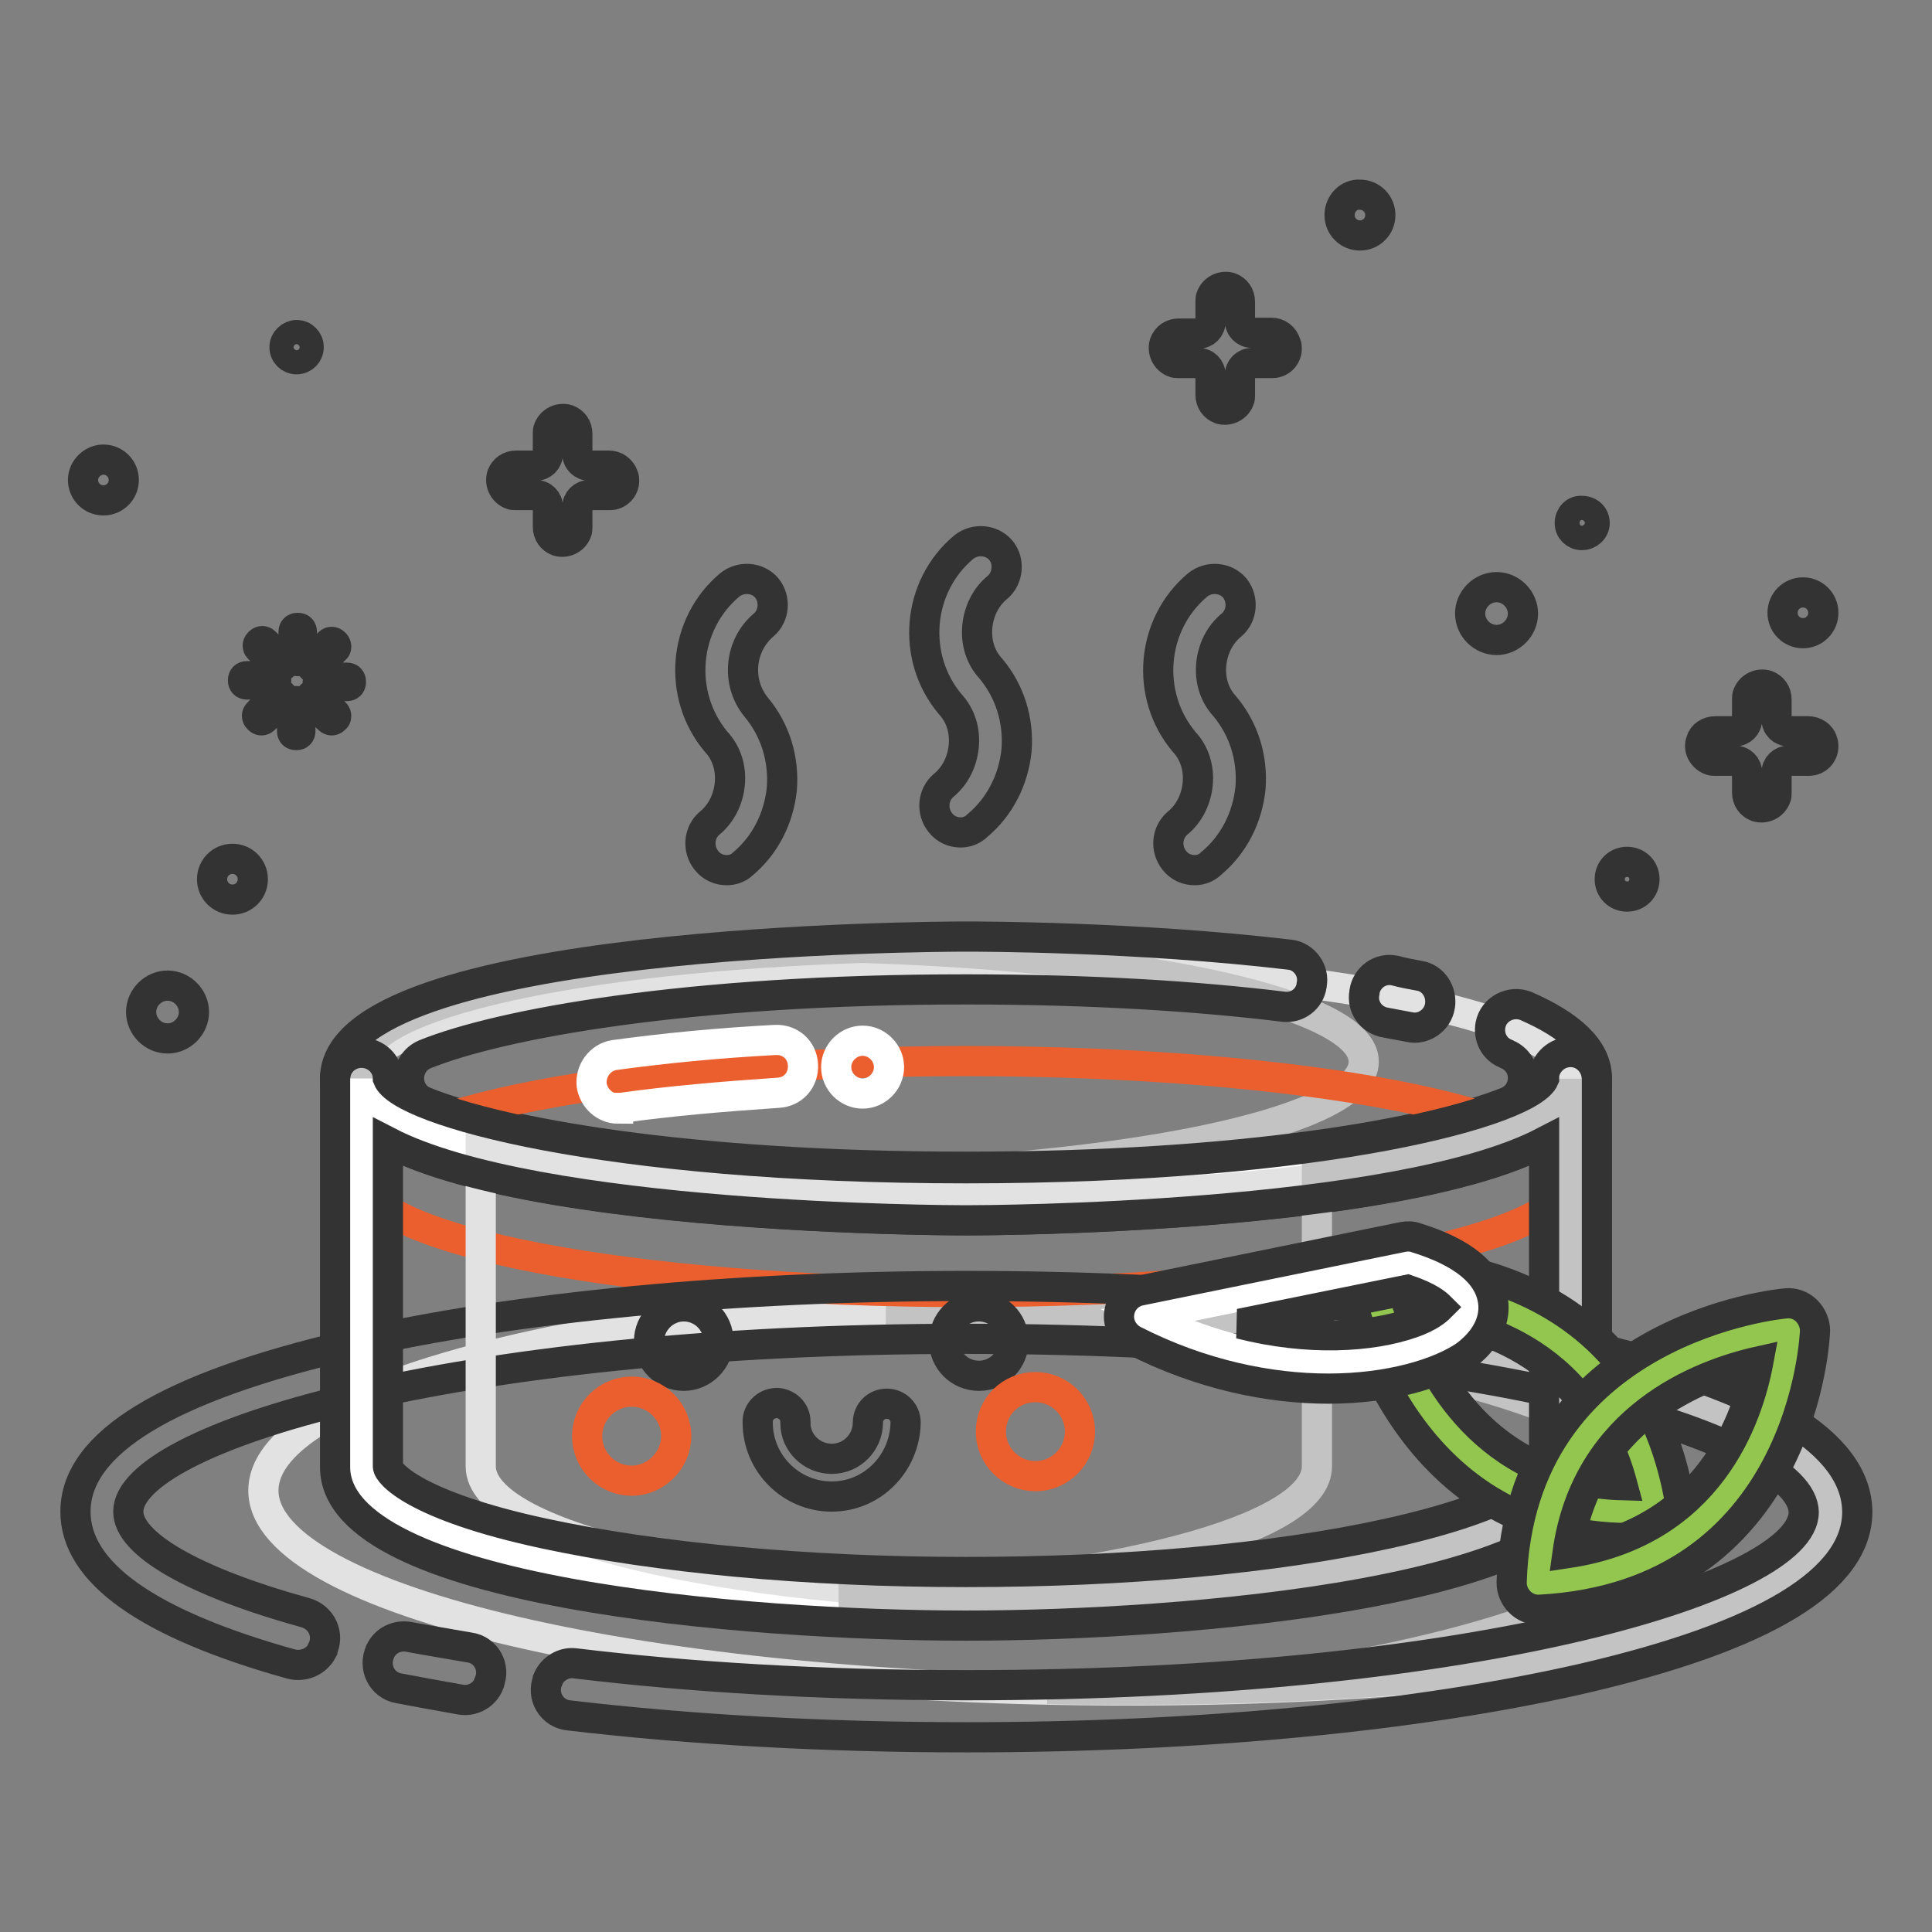
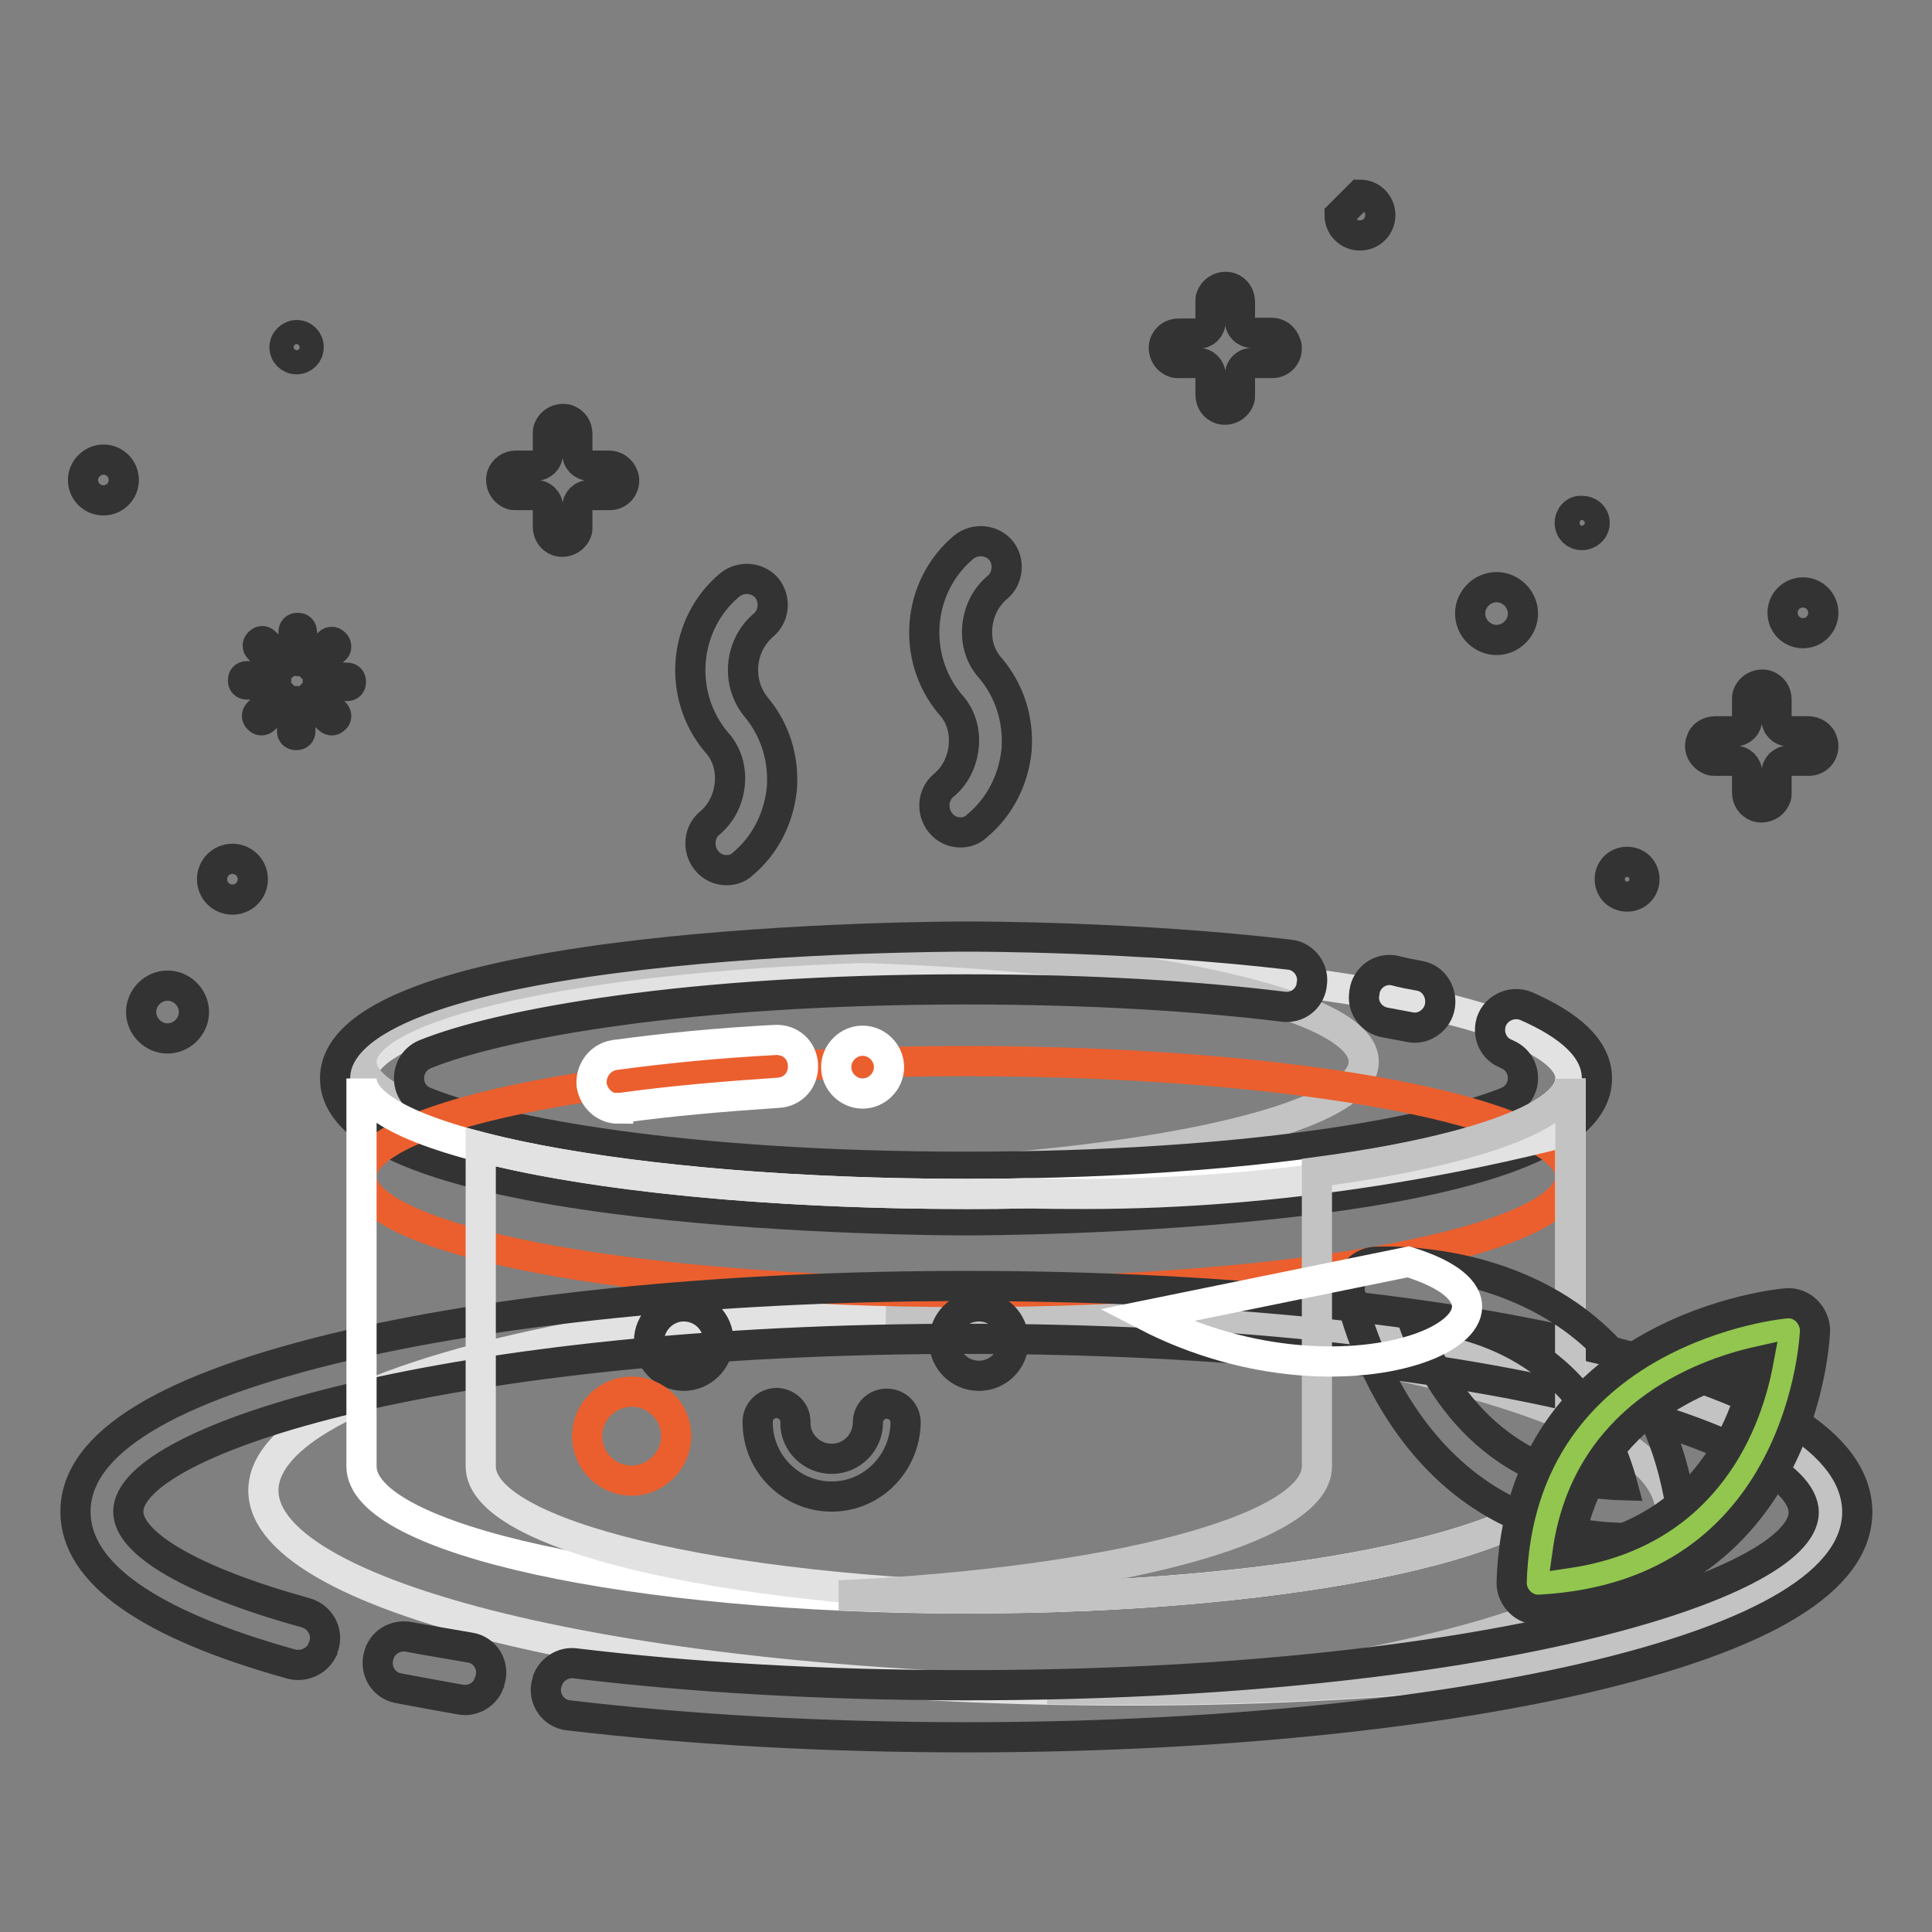
<svg xmlns="http://www.w3.org/2000/svg" version="1.1" x="0px" y="0px" viewBox="0 0 256 256" enable-background="new 0 0 256 256" xml:space="preserve">
  <rect x="0" y="0" width="256" height="256" fill="#808080" stroke="none" />
  <g>
    <path stroke-width="4" fill-opacity="0" stroke="#e3e2e2" d="M128,173.8c-15.7,0-30.6,0.7-44.2,2c-29.6,4.8-48.9,12.7-48.9,21.7c0,14.6,51.3,26.5,114.5,26.5 c15.7,0,30.6-0.7,44.2-2c29.6-4.8,48.9-12.7,48.9-21.7C242.5,185.7,191.2,173.8,128,173.8z" />
    <path stroke-width="4" fill-opacity="0" stroke="#c3c3c3" d="M128,173.8c-3.6,0-7.1,0.1-10.6,0.1c58.3,1.2,103.9,12.5,103.9,26.3c0,9-19.4,16.9-48.9,21.7 c-10.5,1-21.8,1.7-33.6,1.9c3.5,0.1,7,0.1,10.6,0.1c15.7,0,30.6-0.7,44.2-2c29.6-4.8,48.9-12.7,48.9-21.7 C242.5,185.7,191.2,173.8,128,173.8L128,173.8z" />
    <path stroke-width="4" fill-opacity="0" stroke="#e3e2e2" d="M47.9,142.9c0,8.4,35.9,15.3,80.1,15.3c44.2,0,80.1-6.8,80.1-15.3l0,0c0-8.4-35.9-15.3-80.1-15.3 C83.8,127.6,47.9,134.4,47.9,142.9z" />
    <path stroke-width="4" fill-opacity="0" stroke="#c3c3c3" d="M114.3,125.6c-37.7,1.2-66.4,7.5-66.4,15.1c0,7.6,28.7,13.8,66.4,15.1c37.7-1.2,66.4-7.5,66.4-15.1 C180.8,133.1,152.1,126.8,114.3,125.6z" />
    <path stroke-width="4" fill-opacity="0" stroke="#333333" d="M190.8,133.3C190.8,133.2,190.8,133.2,190.8,133.3c0.3-1.9-0.9-3.7-2.7-4c-1.1-0.2-2.2-0.4-3.3-0.7 c-1.9-0.4-3.7,0.9-4,2.8c0,0,0,0.1,0,0.1c-0.4,1.9,0.9,3.7,2.8,4c1.1,0.2,2.1,0.4,3.2,0.6C188.6,136.5,190.5,135.2,190.8,133.3z" />
    <path stroke-width="4" fill-opacity="0" stroke="#333333" d="M197.5,135.8L197.5,135.8c-0.3,1.6,0.5,3.2,2,3.8c0.1,0,0.1,0.1,0.2,0.1c2.8,1.2,2.8,5.1,0,6.3 c-9.9,4-34.5,8.6-71.7,8.6c-37.3,0-61.9-4.6-71.7-8.6c-2.8-1.1-2.8-5.1,0-6.3c9.9-4,34.5-8.6,71.7-8.6c16.6,0,30.7,0.9,42.1,2.3 c1.8,0.2,3.4-1,3.7-2.8c0-0.1,0-0.1,0-0.1c0.4-1.9-1-3.8-2.9-4c-20.4-2.4-41.2-2.4-42.9-2.4c-3.4,0-83.6,0.2-83.6,18.8 c0,18.6,80.2,18.8,83.6,18.8s83.6-0.2,83.6-18.8c0-4-3.7-7.1-9.4-9.6C200.2,132.5,197.9,133.7,197.5,135.8L197.5,135.8z" />
    <path stroke-width="4" fill-opacity="0" stroke="#eb5f2e" d="M47.9,155.9c0,8.4,35.9,15.3,80.1,15.3c44.2,0,80.1-6.8,80.1-15.3c0-8.4-35.9-15.3-80.1-15.3 C83.8,140.6,47.9,147.5,47.9,155.9z" />
    <path stroke-width="4" fill-opacity="0" stroke="#ffffff" d="M81.9,146.9c-1.7,0-3.2-1.3-3.5-3.1c-0.2-1.9,1.1-3.7,3-4c6.6-0.9,13.7-1.6,21.3-2c2-0.1,3.6,1.3,3.7,3.3 c0.1,2-1.3,3.6-3.3,3.7c-7.4,0.5-14.4,1.1-20.8,2H81.9L81.9,146.9z" />
    <path stroke-width="4" fill-opacity="0" stroke="#333333" d="M50.4,218.8C50.4,218.8,50.3,218.9,50.4,218.8c-1,2.1,0.2,4.5,2.4,4.9c2.6,0.5,5.4,1,8.2,1.5 c1.6,0.3,3.2-0.6,3.8-2.1c0,0,0-0.1,0-0.1c0.9-2.1-0.4-4.4-2.6-4.7c-2.8-0.5-5.4-0.9-8-1.4C52.6,216.6,51,217.4,50.4,218.8z" />
    <path stroke-width="4" fill-opacity="0" stroke="#333333" d="M209.7,178.2c-21.9-5.1-50.9-7.8-81.7-7.8c-30.9,0-59.9,2.8-81.7,7.8c-24.1,5.6-36.3,13-36.3,22.1 c0,8.1,9.6,14.9,28.6,20.2c1.6,0.4,3.3-0.3,4.1-1.8c0,0,0-0.1,0-0.1c1-2-0.1-4.3-2.2-4.9c-15.2-4.2-23.5-9.2-23.5-13.4 c0-9.6,42.2-22.9,111-22.9c68.8,0,111,13.4,111,23c0,9.6-42.2,22.9-111,22.9c-19.5,0-36.9-1.1-51.8-2.9c-1.5-0.2-3,0.7-3.6,2.1 c0,0,0,0.1,0,0.1c-0.9,2.1,0.5,4.5,2.8,4.7c16.1,1.9,34,2.9,52.7,2.9c30.9,0,59.9-2.8,81.7-7.8c24.1-5.6,36.3-13,36.3-22.1 C246,191.2,233.8,183.7,209.7,178.2L209.7,178.2z" />
    <path stroke-width="4" fill-opacity="0" stroke="#ffffff" d="M47.9,142.9c0,8.4,35.9,15.3,80.1,15.3s80.1-6.8,80.1-15.3v51.4c0,9.7-35.9,17.5-80.1,17.5 s-80.1-7.8-80.1-17.5V142.9z" />
    <path stroke-width="4" fill-opacity="0" stroke="#e3e2e2" d="M143.8,158.2c-2.7,0-5.3,0-7.9-0.1c-2.6,0.1-5.3,0.1-7.9,0.1c-26.3,0-49.7-2.4-64.3-6.2v42.3 c0,9.1,31.6,16.6,72.2,17.4c40.5-0.9,72.2-8.3,72.2-17.4v-44.5C193.5,153.6,170.1,158.2,143.8,158.2z" />
    <path stroke-width="4" fill-opacity="0" stroke="#c3c3c3" d="M174.5,155.3v39c0,8.4-27.1,15.4-63.3,17.1c5.4,0.2,11.1,0.4,16.8,0.4c44.2,0,80.1-7.8,80.1-17.5v-51.4 C208.1,148,194.8,152.6,174.5,155.3L174.5,155.3z" />
    <path stroke-width="4" fill-opacity="0" stroke="#333333" d="M96.3,115.3c-1,0-2-0.4-2.7-1.3c-1.2-1.5-1-3.7,0.4-4.9c1.6-1.3,2.5-3.2,2.7-5.2c0.2-2.1-0.4-4.1-1.8-5.6 c-5.2-6.2-4.4-15.6,1.8-20.8c1.5-1.2,3.7-1,4.9,0.4c1.2,1.5,1,3.7-0.4,4.9c-3.2,2.7-3.7,7.6-1,10.9c2.5,3,3.7,6.8,3.4,10.8 c-0.4,3.9-2.2,7.5-5.2,10C97.9,115,97.1,115.3,96.3,115.3z M127.3,110.3c-1,0-2-0.4-2.7-1.3c-1.2-1.5-1-3.7,0.4-4.9 c1.6-1.3,2.5-3.2,2.7-5.2c0.2-2.1-0.4-4.1-1.8-5.6c-5.2-6.2-4.4-15.6,1.8-20.8c1.5-1.2,3.7-1,4.9,0.4s1,3.7-0.4,4.9 c-1.6,1.3-2.5,3.2-2.7,5.2c-0.2,2.1,0.4,4.1,1.8,5.6c2.5,3,3.7,6.8,3.4,10.8c-0.4,3.9-2.2,7.5-5.2,10 C128.9,110,128.1,110.3,127.3,110.3z" />
-     <path stroke-width="4" fill-opacity="0" stroke="#333333" d="M158.3,115.3c-1,0-2-0.4-2.7-1.3c-1.2-1.5-1-3.7,0.4-4.9c1.6-1.3,2.5-3.2,2.7-5.2c0.2-2.1-0.4-4.1-1.8-5.6 c-5.2-6.2-4.4-15.6,1.8-20.8c1.5-1.2,3.7-1,4.9,0.4c1.2,1.5,1,3.7-0.4,4.9c-1.6,1.3-2.5,3.2-2.7,5.2c-0.2,2.1,0.4,4.1,1.8,5.6 c2.5,3,3.7,6.8,3.4,10.8c-0.4,3.9-2.2,7.5-5.2,10C159.9,115,159.1,115.3,158.3,115.3L158.3,115.3z" />
-     <path stroke-width="4" fill-opacity="0" stroke="#333333" d="M128,215.4c-28.9,0-83.6-4.4-83.6-21v-51.4c0-2,1.6-3.5,3.5-3.5c1.9,0,3.5,1.5,3.5,3.4 c1.7,4.3,28.6,11.9,76.6,11.9c48,0,74.8-7.6,76.6-11.9c0-0.2,0-0.3,0-0.4c0.2-1.7,1.7-3.1,3.5-3.1c2,0,3.5,1.7,3.5,3.6v51.4 C211.6,211,156.9,215.4,128,215.4L128,215.4z M51.4,151.3v43c0,0.9,3.5,5.2,20.7,8.9c14.9,3.2,34.7,5.1,55.9,5.1 c21.1,0,41-1.8,55.9-5.1c17.2-3.8,20.7-8,20.7-8.9v-43c-19.6,10.2-73.8,10.4-76.6,10.4C125.2,161.7,71.1,161.5,51.4,151.3 L51.4,151.3z" />
-     <path stroke-width="4" fill-opacity="0" stroke="#92c64f" d="M219.3,200.2c-5.2-31.9-36.9-29.4-36.9-29.4S188.3,202.6,219.3,200.2z" />
    <path stroke-width="4" fill-opacity="0" stroke="#333333" d="M216,203.8c-30.7,0-37-32.1-37.1-32.4c-0.2-1,0.1-2,0.7-2.8c0.6-0.8,1.5-1.3,2.5-1.4 c0.4,0,35-2.4,40.6,32.4c0.2,1-0.1,2-0.7,2.8c-0.6,0.8-1.5,1.3-2.5,1.3C218.4,203.8,217.2,203.8,216,203.8L216,203.8z M187,174.4 c2.5,7.4,9.8,21.9,28,22.4C210.1,178.5,194.7,174.9,187,174.4z" />
    <path stroke-width="4" fill-opacity="0" stroke="#92c64f" d="M203.8,209.8c32.3-1.8,33.1-33.6,33.1-33.6S204.8,178.7,203.8,209.8z" />
    <path stroke-width="4" fill-opacity="0" stroke="#333333" d="M203.8,213.3c-0.9,0-1.8-0.4-2.4-1c-0.7-0.7-1.1-1.6-1.1-2.6c1-33.8,36-37,36.4-37c1-0.1,2,0.3,2.7,1 c0.7,0.7,1.1,1.7,1.1,2.6c0,0.4-1.3,35.1-36.5,37H203.8L203.8,213.3z M233,180.4c-7.6,1.7-22.8,7.4-25.3,25.4 C226.5,203,231.6,187.9,233,180.4z" />
    <path stroke-width="4" fill-opacity="0" stroke="#ffffff" d="M186.6,167.2c22.1,6.8-7,21.5-34.8,7.1L186.6,167.2z" />
-     <path stroke-width="4" fill-opacity="0" stroke="#333333" d="M176,184c-7.7,0-16.8-1.8-25.8-6.4c-1.3-0.7-2.1-2.1-1.9-3.6c0.2-1.5,1.3-2.7,2.8-3l34.8-7.1 c0.6-0.1,1.2-0.1,1.7,0.1c6.2,1.9,9.6,4.7,10.2,8.2c0.3,1.6,0.1,4.6-3.6,7.4C190.7,182,184.1,184,176,184L176,184z M164.3,175.4 c9,2.3,17.4,1.8,22.8-0.1c2.3-0.8,3.3-1.7,3.7-2.1c-0.4-0.4-1.4-1.3-4.3-2.3L164.3,175.4z" />
    <path stroke-width="4" fill-opacity="0" stroke="#333333" d="M239.6,96.9H237c-0.9,0-1.6-0.7-1.6-1.6v-2.6c0-0.9-0.5-1.6-1.3-1.9c-1-0.3-2.1,0.2-2.5,1.2 c-0.1,0.2-0.1,0.4-0.1,0.6v2.7c0,0.9-0.7,1.6-1.6,1.6h-2.6c-0.9,0-1.7,0.5-1.9,1.3c-0.4,1,0.2,2.1,1.2,2.5c0.2,0.1,0.4,0.1,0.6,0.1 h2.7c0.9,0,1.6,0.7,1.6,1.6v2.6c0,0.9,0.5,1.6,1.3,1.9c1,0.3,2.1-0.2,2.5-1.2c0.1-0.2,0.1-0.4,0.1-0.6v-2.7c0-0.9,0.7-1.6,1.6-1.6 h2.7c1.1,0,1.9-0.9,1.9-1.9c0-0.2,0-0.4-0.1-0.6C241.3,97.4,240.4,96.9,239.6,96.9L239.6,96.9z" />
    <path stroke-width="4" fill-opacity="0" stroke="#333333" d="M213.3,116.5c0,1.3,1,2.3,2.3,2.3s2.3-1,2.3-2.3c0-1.3-1-2.3-2.3-2.3S213.3,115.2,213.3,116.5z" />
    <path stroke-width="4" fill-opacity="0" stroke="#333333" d="M208,69.3c0,0.9,0.7,1.6,1.6,1.6c0.9,0,1.7-0.7,1.7-1.6c0-0.9-0.7-1.6-1.7-1.6 C208.7,67.6,208,68.4,208,69.3z" />
    <path stroke-width="4" fill-opacity="0" stroke="#333333" d="M236.2,81.2c0,1.5,1.2,2.7,2.7,2.7c1.5,0,2.7-1.2,2.7-2.7c0,0,0,0,0,0c0-1.5-1.2-2.7-2.7-2.7 C237.4,78.5,236.2,79.7,236.2,81.2C236.2,81.2,236.2,81.2,236.2,81.2z" />
    <path stroke-width="4" fill-opacity="0" stroke="#333333" d="M37.7,46c0,0.9,0.7,1.6,1.6,1.6c0.9,0,1.6-0.7,1.6-1.6c0-0.9-0.7-1.6-1.6-1.6C38.5,44.4,37.7,45.1,37.7,46z " />
    <path stroke-width="4" fill-opacity="0" stroke="#333333" d="M11,63.6c0,1.5,1.2,2.7,2.7,2.7c1.5,0,2.7-1.2,2.7-2.7c0,0,0,0,0,0c0-1.5-1.2-2.7-2.7-2.7 C12.3,60.9,11,62.1,11,63.6z" />
    <path stroke-width="4" fill-opacity="0" stroke="#333333" d="M80.7,61.7h-2.6c-0.9,0-1.6-0.7-1.6-1.6v-2.6c0-0.9-0.5-1.6-1.3-1.9c-1-0.3-2.1,0.2-2.5,1.2 c-0.1,0.2-0.1,0.4-0.1,0.6v2.7c0,0.9-0.7,1.6-1.6,1.6h-2.6c-0.9,0-1.6,0.5-1.9,1.3c-0.3,1,0.2,2.1,1.2,2.5c0.2,0.1,0.4,0.1,0.6,0.1 H71c0.9,0,1.6,0.7,1.6,1.6v2.6c0,0.9,0.5,1.6,1.3,1.9c1,0.3,2.1-0.2,2.5-1.2c0.1-0.2,0.1-0.4,0.1-0.6v-2.7c0-0.9,0.7-1.6,1.6-1.6 h2.7c1.1,0,1.9-0.9,1.9-1.9c0-0.2,0-0.4-0.1-0.6C82.3,62.2,81.5,61.7,80.7,61.7z" />
    <path stroke-width="4" fill-opacity="0" stroke="#333333" d="M18.7,134.1c0,1.9,1.6,3.5,3.5,3.5s3.5-1.6,3.5-3.5c0-1.9-1.6-3.5-3.5-3.5 C20.3,130.6,18.7,132.2,18.7,134.1C18.7,134.1,18.7,134.1,18.7,134.1z" />
-     <path stroke-width="4" fill-opacity="0" stroke="#333333" d="M177.5,28.5c0,1.5,1.2,2.7,2.7,2.7c1.5,0,2.7-1.2,2.7-2.7c0,0,0,0,0,0c0-1.5-1.2-2.7-2.7-2.7 C178.7,25.7,177.5,27,177.5,28.5C177.5,28.5,177.5,28.5,177.5,28.5z" />
+     <path stroke-width="4" fill-opacity="0" stroke="#333333" d="M177.5,28.5c0,1.5,1.2,2.7,2.7,2.7c1.5,0,2.7-1.2,2.7-2.7c0,0,0,0,0,0c0-1.5-1.2-2.7-2.7-2.7 C177.5,28.5,177.5,28.5,177.5,28.5z" />
    <path stroke-width="4" fill-opacity="0" stroke="#333333" d="M194.8,81.3c0,1.9,1.6,3.5,3.5,3.5c1.9,0,3.5-1.6,3.5-3.5c0,0,0,0,0,0c0-1.9-1.6-3.5-3.5-3.5 C196.4,77.8,194.8,79.4,194.8,81.3C194.8,81.3,194.8,81.3,194.8,81.3z" />
    <path stroke-width="4" fill-opacity="0" stroke="#333333" d="M168.5,44.1h-2.6c-0.9,0-1.6-0.7-1.6-1.6V40c0-0.9-0.5-1.6-1.3-1.9c-1-0.3-2.1,0.2-2.5,1.2 c-0.1,0.2-0.1,0.4-0.1,0.6v2.7c0,0.9-0.7,1.6-1.6,1.6h-2.6c-0.9,0-1.6,0.5-1.9,1.3c-0.3,1,0.2,2.1,1.2,2.5c0.2,0.1,0.4,0.1,0.6,0.1 h2.7c0.9,0,1.6,0.7,1.6,1.6v2.6c0,0.9,0.5,1.6,1.3,1.9c1,0.3,2.1-0.2,2.5-1.2c0.1-0.2,0.1-0.4,0.1-0.6v-2.7c0-0.9,0.7-1.6,1.6-1.6 h2.7c1.1,0,1.9-0.9,1.9-1.9c0-0.2,0-0.4-0.1-0.6C170.1,44.6,169.3,44.1,168.5,44.1L168.5,44.1z" />
    <path stroke-width="4" fill-opacity="0" stroke="#333333" d="M28.1,116.5c0,1.5,1.2,2.7,2.7,2.7c1.5,0,2.7-1.2,2.7-2.7c0-1.5-1.2-2.7-2.7-2.7 C29.3,113.8,28.1,115,28.1,116.5z" />
    <path stroke-width="4" fill-opacity="0" stroke="#333333" d="M125.1,177.7c0,2.6,2.1,4.6,4.6,4.6c2.6,0,4.6-2.1,4.6-4.6c0,0,0,0,0,0c0-2.6-2.1-4.6-4.6-4.6 C127.1,173.1,125.1,175.2,125.1,177.7L125.1,177.7z" />
    <path stroke-width="4" fill-opacity="0" stroke="#333333" d="M86,177.7c0,2.6,2.1,4.6,4.6,4.6s4.6-2.1,4.6-4.6c0-2.6-2.1-4.6-4.6-4.6S86,175.2,86,177.7L86,177.7z" />
    <path stroke-width="4" fill-opacity="0" stroke="#333333" d="M110.2,198.3c-5.4,0-9.8-4.4-9.8-9.8v-0.3c0.1-1.3,1.2-2.3,2.6-2.3c1.3,0.1,2.4,1.1,2.4,2.5v0.2 c0,2.6,2.2,4.7,4.8,4.7c2.7,0,4.8-2.2,4.8-4.8c0-1.4,1.1-2.5,2.5-2.5c1.4,0,2.5,1.1,2.5,2.5C119.9,193.9,115.6,198.3,110.2,198.3z" />
-     <path stroke-width="4" fill-opacity="0" stroke="#eb5f2e" d="M131.3,189.7c0,3.3,2.7,5.9,5.9,5.9c3.3,0,5.9-2.7,5.9-5.9l0,0c0-3.3-2.7-5.9-5.9-5.9 C133.9,183.8,131.3,186.4,131.3,189.7z" />
    <path stroke-width="4" fill-opacity="0" stroke="#eb5f2e" d="M77.8,190.3c0,3.3,2.7,5.9,5.9,5.9s5.9-2.7,5.9-5.9l0,0c0-3.3-2.7-5.9-5.9-5.9S77.8,187,77.8,190.3z" />
    <path stroke-width="4" fill-opacity="0" stroke="#ffffff" d="M110.8,141.4c0,1.9,1.6,3.5,3.5,3.5c1.9,0,3.5-1.6,3.5-3.5c0-1.9-1.6-3.5-3.5-3.5 C112.4,137.9,110.8,139.5,110.8,141.4z" />
    <path stroke-width="4" fill-opacity="0" stroke="#333333" d="M39.5,87.6h-0.1c-0.3,0-0.5-0.2-0.5-0.5v-3.4c0-0.3,0.2-0.5,0.5-0.5h0.1c0.3,0,0.5,0.2,0.5,0.5V87 C40,87.3,39.8,87.6,39.5,87.6z M37.5,88.2L37.5,88.2c-0.3,0.3-0.6,0.3-0.8,0.1l-2.4-2.4c-0.2-0.2-0.2-0.5,0-0.7l0.1-0.1 c0.2-0.2,0.5-0.2,0.7,0l2.4,2.4C37.7,87.7,37.7,88,37.5,88.2z M36.6,90.1v0.1c0,0.3-0.2,0.5-0.5,0.5h-3.4c-0.3,0-0.5-0.2-0.5-0.5 v-0.1c0-0.3,0.2-0.5,0.5-0.5h3.4C36.4,89.6,36.6,89.8,36.6,90.1z M37.4,92.1L37.4,92.1c0.3,0.3,0.3,0.6,0.1,0.8L35,95.3 c-0.2,0.2-0.5,0.2-0.7,0l-0.1-0.1c-0.2-0.2-0.2-0.5,0-0.7l2.4-2.4C36.8,91.9,37.1,91.9,37.4,92.1z M39.2,92.9h0.1 c0.3,0,0.5,0.2,0.5,0.5v3.5c0,0.3-0.2,0.5-0.5,0.5h-0.1c-0.3,0-0.5-0.2-0.5-0.5v-3.4C38.7,93.2,38.9,92.9,39.2,92.9z M41.2,92.2 L41.2,92.2c0.3-0.3,0.6-0.3,0.8-0.1l2.4,2.4c0.2,0.2,0.2,0.6,0,0.7l-0.1,0.1c-0.2,0.2-0.5,0.2-0.7,0L41.2,93 C41,92.8,41,92.4,41.2,92.2z M42.1,90.4v-0.1c0-0.3,0.2-0.5,0.5-0.5H46c0.3,0,0.5,0.2,0.5,0.5v0.1c0,0.3-0.2,0.5-0.5,0.5h-3.4 C42.3,90.9,42.1,90.7,42.1,90.4z M41.3,88.4L41.3,88.4c-0.3-0.3-0.3-0.6-0.1-0.8l2.4-2.4c0.2-0.2,0.5-0.2,0.7,0l0.1,0.1 c0.2,0.2,0.2,0.6,0,0.7l-2.4,2.4C41.9,88.6,41.6,88.6,41.3,88.4z" />
  </g>
</svg>